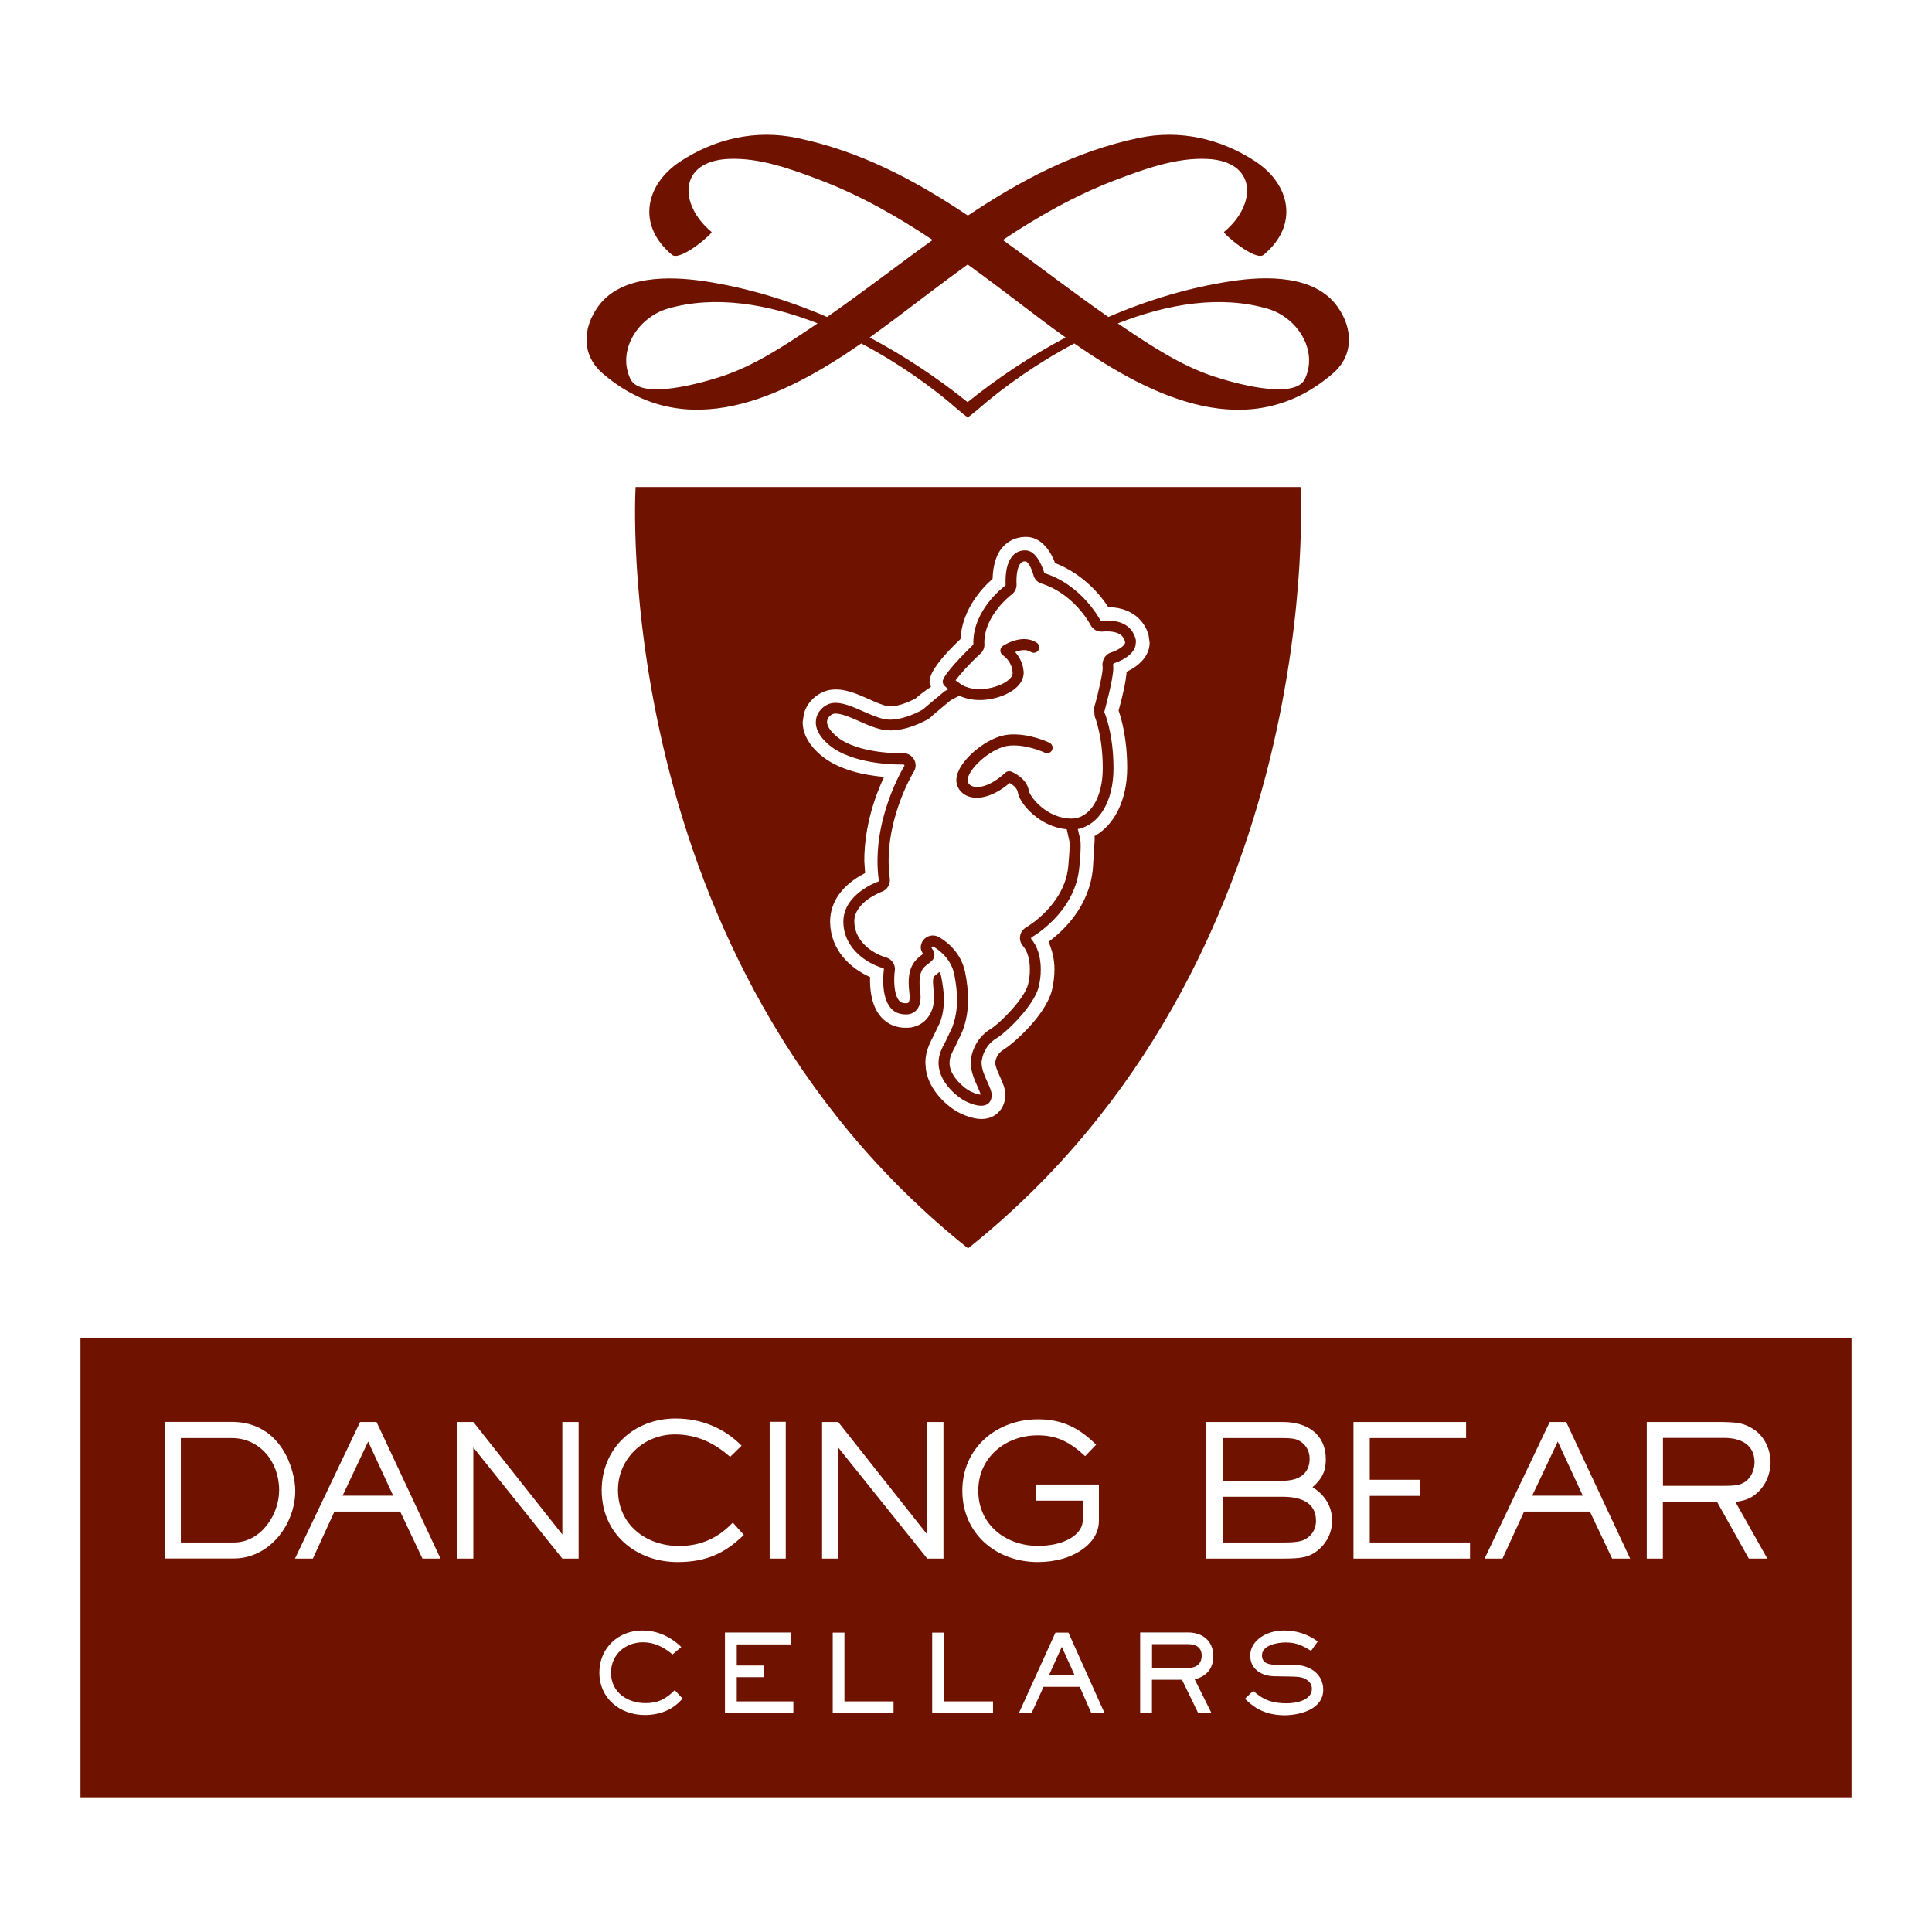
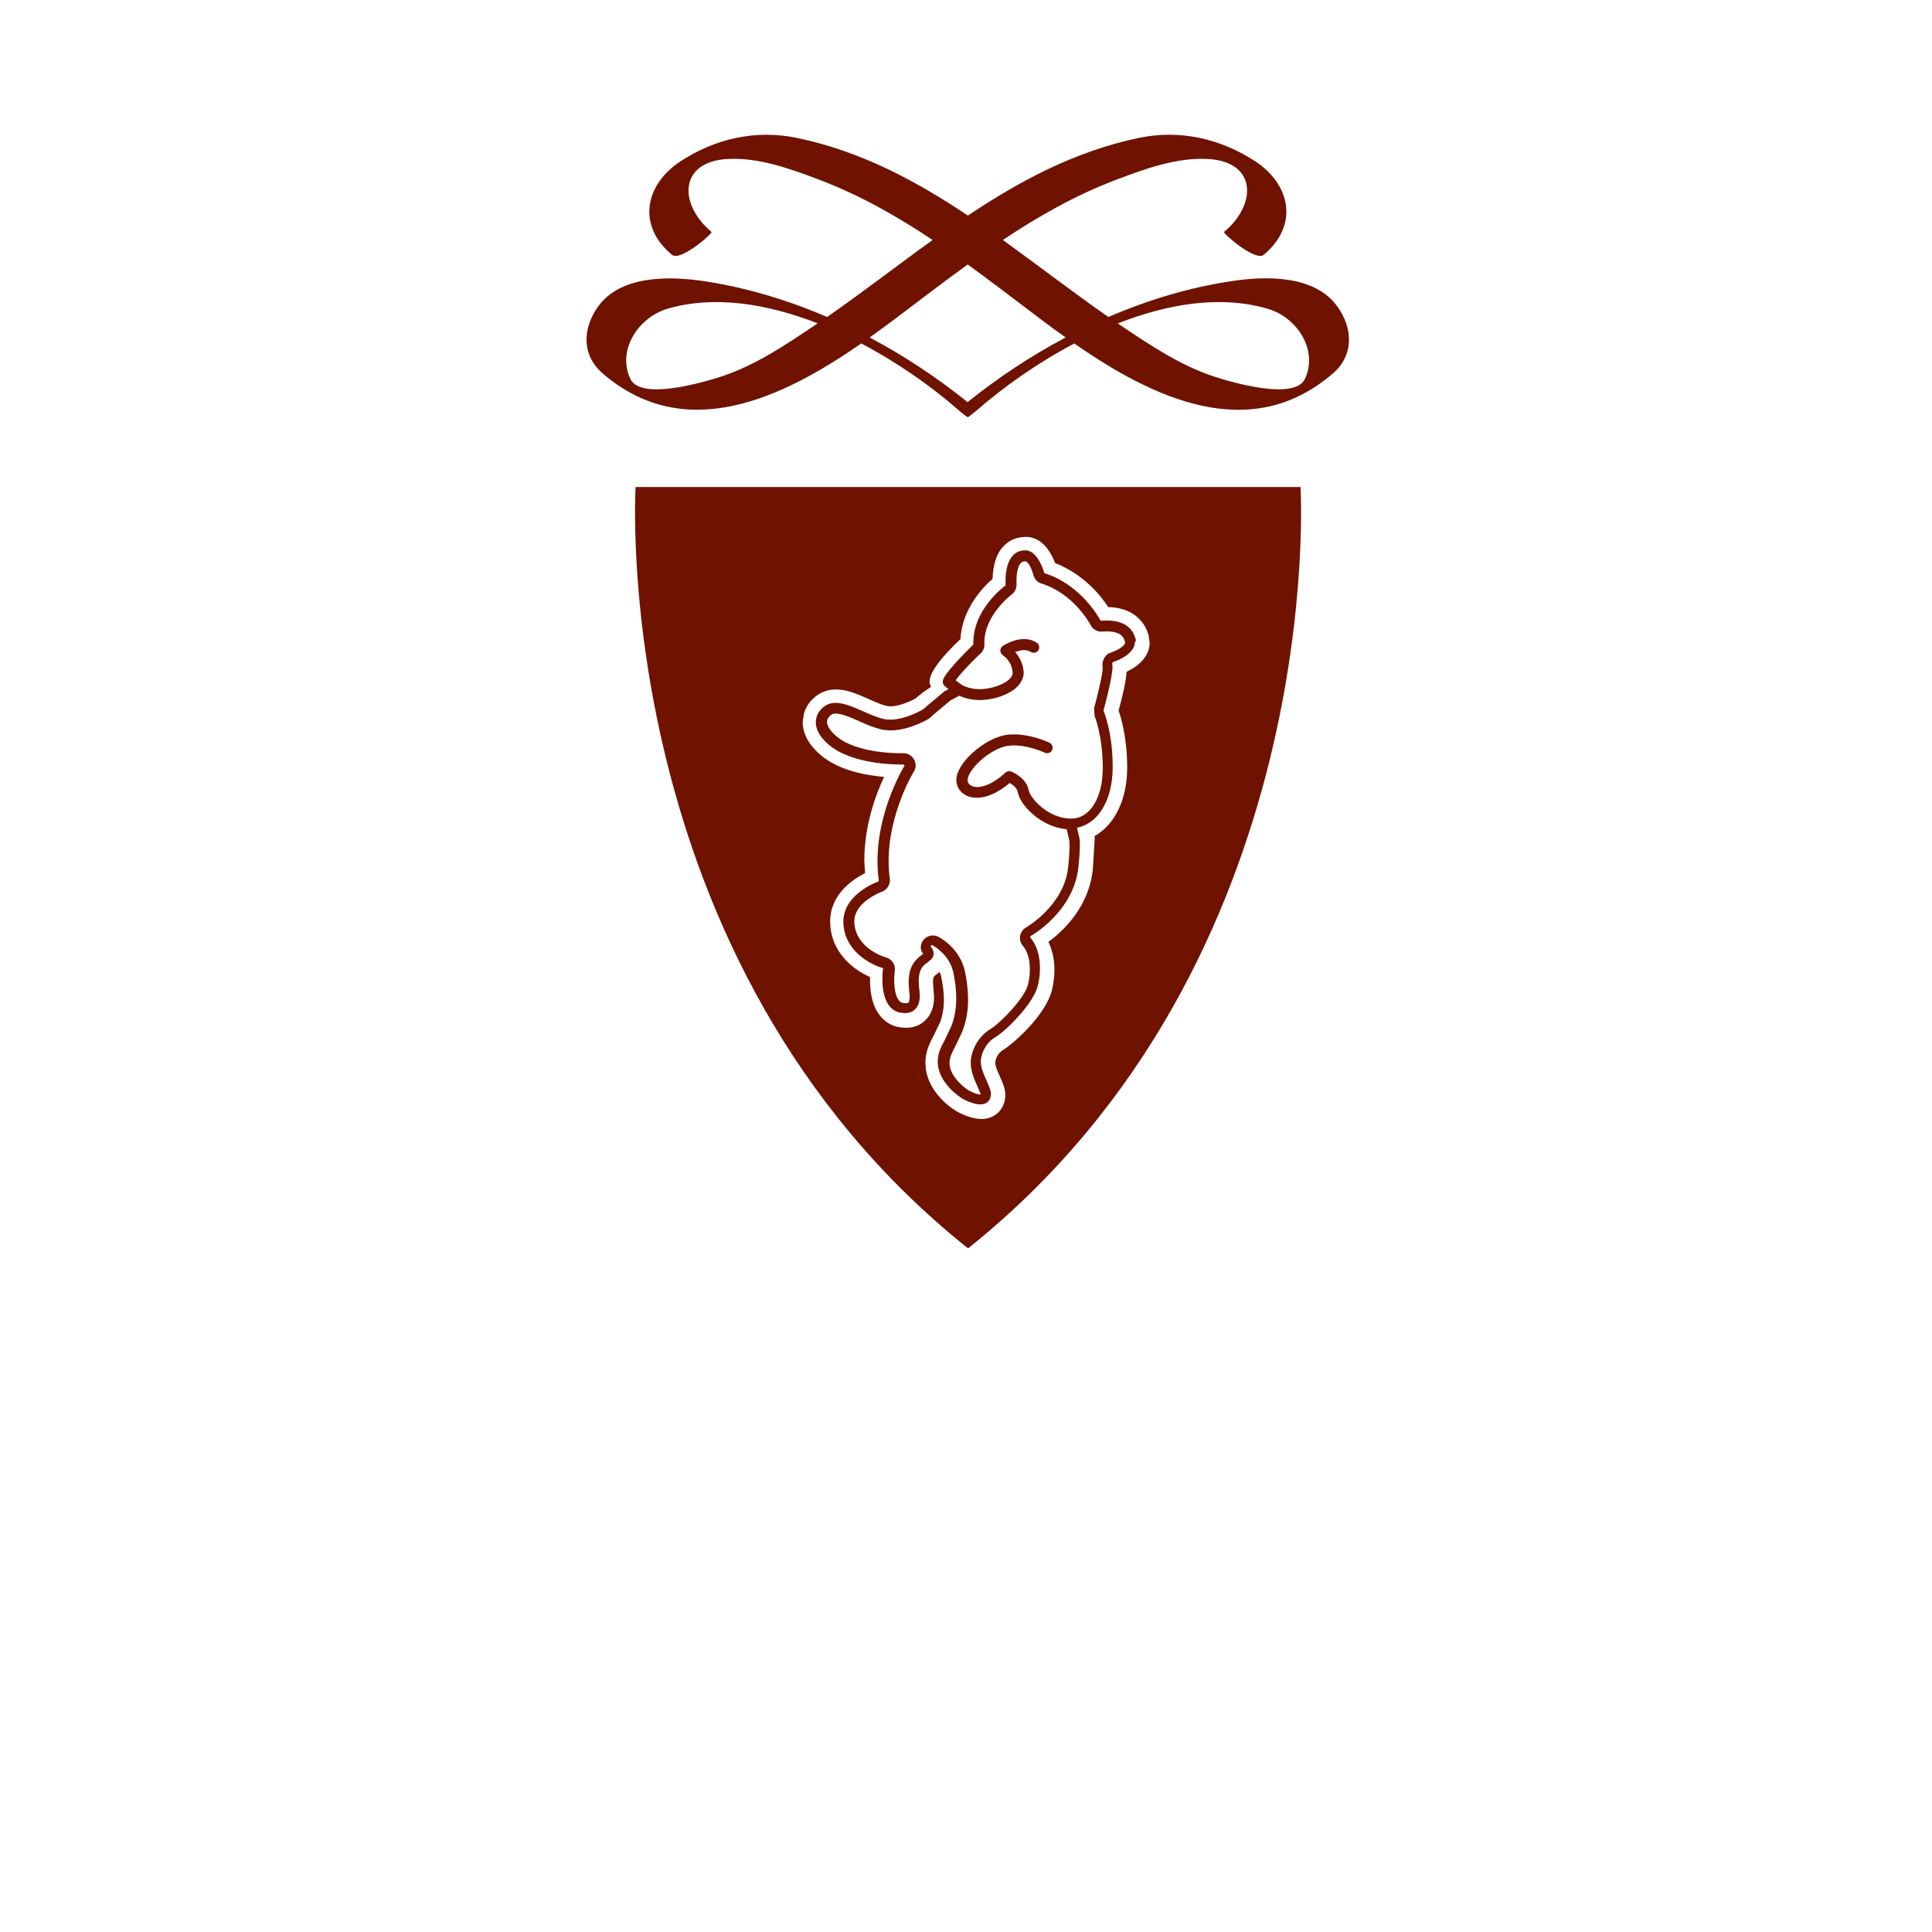
<svg xmlns="http://www.w3.org/2000/svg" version="1.1" id="Layer_1" x="0px" y="0px" viewBox="0 0 216 216" style="enable-background:new 0 0 216 216;" xml:space="preserve">
  <style type="text/css">
	.st0{fill:#6F1200;}
</style>
  <g>
-     <path class="st0" d="M207,149.56v51.38H9v-51.38H207z M33.01,166.66c0-2.23-1.5-7.69-7.08-7.69h-7.52v15.27h7.72   C30.12,174.25,33.01,170.44,33.01,166.66z M31.21,166.6c0,2.78-2.07,5.85-5.07,5.85h-5.92v-11.67h5.72   C28.98,160.78,31.21,163.36,31.21,166.6z M49.25,174.25l-7.15-15.27h-1.84l-7.28,15.27h2l2.41-5.26h7.35l2.49,5.26H49.25z    M43.96,167.22H38.3l2.86-6.05L43.96,167.22z M64.69,174.25v-15.27h-1.82v12.58l-9.95-12.58h-1.8v15.27h1.8v-12.42l9.95,12.42   H64.69z M83.16,171.6l-1.23-1.37c-1.69,1.75-3.57,2.61-6.03,2.61c-3.68,0-6.81-2.39-6.81-6.25c0-3.52,2.88-6.22,6.35-6.22   c2.48,0,4.43,0.96,6.19,2.51l1.28-1.25c-1.98-2-4.55-3.04-7.38-3.04c-4.64,0-8.26,3.31-8.26,8.03c0,4.84,3.8,8.02,8.5,8.02   C78.9,174.63,81.01,173.71,83.16,171.6z M87.85,174.25v-15.29h-1.8v15.29H87.85z M105.48,174.25v-15.27h-1.81v12.58l-9.96-12.58   h-1.8v15.27h1.8v-12.42l9.96,12.42H105.48z M122.86,170.03v-4.06h-7.07v1.8h5.27v2.14c0,1.62-1.82,2.46-3.15,2.74   c-0.62,0.12-1.25,0.18-1.86,0.18c-3.62,0-6.68-2.39-6.68-6.17c0-3.72,3.05-6.19,6.64-6.19c2.27,0,3.7,0.84,5.31,2.33l1.23-1.28   c-1.9-1.88-3.78-2.84-6.5-2.84c-4.62,0-8.46,3.19-8.46,7.97c0,4.82,3.78,7.99,8.46,7.99c0.96,0,1.9-0.13,2.82-0.39   C120.8,173.67,122.86,172.26,122.86,170.03z M148.93,170.03c0-1.63-0.82-2.92-2.19-3.76c1.02-0.88,1.49-1.75,1.49-3.1   c0-2.88-2.14-4.19-4.82-4.19h-8.54v15.27h8.54c2.11,0,3.02-0.12,4.09-1.06C148.41,172.37,148.93,171.26,148.93,170.03z    M146.42,163.07c0,1.82-1.37,2.48-3,2.48h-6.72v-4.77h6.84c0.73,0,1.2,0.08,1.47,0.18C145.93,161.35,146.42,162.16,146.42,163.07z    M147.13,170.02c0,0.71-0.27,1.37-0.84,1.82c-0.53,0.42-1,0.61-2.88,0.61h-6.72v-5.11h6.72   C145.22,167.34,147.13,167.85,147.13,170.02z M164.35,174.25v-1.8h-11.21v-5.21h5.66v-1.8h-5.66v-4.66h10.77v-1.8h-12.59v15.27   L164.35,174.25L164.35,174.25z M182.25,174.25l-7.15-15.27h-1.84l-7.28,15.27h2l2.42-5.26h7.35l2.49,5.26H182.25z M176.96,167.22   h-5.66l2.86-6.05L176.96,167.22z M197.95,163.48c0-1.39-0.67-2.88-1.86-3.66c-1.16-0.76-1.86-0.84-4.33-0.84h-7.65v15.27h1.8v-6.32   h6.07l3.54,6.32h2.07l-3.56-6.32c0.93-0.17,1.57-0.3,2.33-0.94C197.38,166.13,197.95,164.81,197.95,163.48z M196.16,163.49   c0,0.82-0.37,1.7-1.04,2.17c-0.62,0.42-1.25,0.46-2.62,0.46h-6.58v-5.36h6.91C194.6,160.78,196.16,161.49,196.16,163.49z    M76.31,189.9l-0.87-0.94c-0.98,0.98-1.86,1.45-3.27,1.45c-2.03,0-3.86-1.21-3.86-3.39c0-2.04,1.61-3.41,3.58-3.41   c1.29,0,2.33,0.55,3.3,1.36l0.98-0.83c-1.18-1.15-2.68-1.85-4.35-1.85c-2.69,0-4.81,1.97-4.81,4.7c0,2.88,2.3,4.75,5.08,4.75   C73.73,191.74,75.22,191.19,76.31,189.9z M88.7,191.53v-1.31h-6.33v-2.71h3.07v-1.3h-3.07v-2.36h6.1v-1.33h-7.42v9.02L88.7,191.53   L88.7,191.53z M99.9,191.53v-1.31h-5.49v-7.69H93.1v9.02L99.9,191.53L99.9,191.53z M111.02,191.53v-1.31h-5.49v-7.69h-1.31v9.02   L111.02,191.53L111.02,191.53z M123.49,191.53l-4.04-9H118l-4.09,9h1.42l1.34-2.94h4.05l1.29,2.94H123.49z M120.13,187.26h-2.84   l1.42-3.14L120.13,187.26z M135.65,185.17c0-1.71-1.19-2.66-2.84-2.66h-5.34v9.02h1.32v-3.73h3.36l1.81,3.73h1.49l-1.88-3.78   C134.88,187.43,135.65,186.54,135.65,185.17z M134.35,185.1c0,0.95-0.64,1.38-1.53,1.38h-4.02v-2.66h4.02   C133.68,183.82,134.35,184.16,134.35,185.1z M147.94,188.9c0-0.94-0.46-1.76-1.27-2.24c-0.9-0.54-1.72-0.54-2.72-0.54h-1.34   c-0.71,0-1.52-0.16-1.52-1.04c0-1.17,1.76-1.45,2.65-1.45c1.17,0,1.86,0.33,2.84,0.94l0.74-1.05c-1.09-0.82-2.39-1.23-3.74-1.23   c-0.52,0-1.04,0.07-1.56,0.23c-1.15,0.38-2.24,1.26-2.24,2.58c0,1.54,1.28,2.28,2.69,2.31l1.35,0.02c1.33,0.02,1.78,0.05,2.24,0.35   c0.38,0.24,0.61,0.58,0.61,1.03c0,1.3-1.79,1.62-2.79,1.62c-1.57,0-2.6-0.33-3.77-1.39l-0.92,0.88c1.29,1.32,2.67,1.85,4.51,1.85   C145.44,191.73,147.94,191.08,147.94,188.9z" />
    <path class="st0" d="M103.94,76.03L103.94,76.03L103.94,76.03z" />
-     <path class="st0" d="M149.52,34.27c-2.54-3.55-8.02-3.42-11.82-2.84c-4.71,0.7-9.35,2.1-13.78,4.01c-3.98-2.77-7.85-5.76-11.8-8.61   c3.94-2.63,8.06-4.97,12.53-6.68c3.21-1.22,6.82-2.55,10.32-2.38c5.58,0.26,5.58,5.09,1.88,8.16c-0.17,0.14,3.5,3.33,4.43,2.56   c3.95-3.29,3.02-7.86-0.95-10.46c-3.89-2.54-8.42-3.57-13.01-2.61c-7.12,1.49-13.27,4.78-19.11,8.68   c-5.84-3.91-11.99-7.2-19.11-8.68c-4.6-0.96-9.14,0.08-13.01,2.61c-3.98,2.6-4.91,7.18-0.96,10.46c0.93,0.78,4.6-2.42,4.42-2.56   c-3.7-3.08-3.69-7.9,1.88-8.16c3.5-0.17,7.1,1.16,10.31,2.38c4.46,1.7,8.58,4.05,12.53,6.68c-3.95,2.84-7.81,5.84-11.8,8.61   c-4.43-1.91-9.07-3.3-13.78-4.01c-3.81-0.56-9.29-0.69-11.82,2.84c-1.73,2.41-1.89,5.41,0.51,7.48c9.26,7.98,20.13,2.74,28.91-3.35   c4.15,2.18,7.92,4.86,10.85,7.43c0.19,0.18,0.84,0.7,1.06,0.83c0.21-0.13,0.86-0.66,1.06-0.83c2.93-2.56,6.71-5.24,10.85-7.43   c8.78,6.11,19.65,11.34,28.91,3.35C151.41,39.68,151.25,36.68,149.52,34.27z M90.78,36.58c-3.14,2.11-6.45,4.3-10.06,5.49   c-1.88,0.62-9.09,2.78-10.25,0.28c-1.51-3.23,0.91-6.88,4.18-7.84c5.25-1.53,11.16-0.54,16.76,1.64   C91.2,36.29,91,36.44,90.78,36.58z M108.18,44.96c-3.38-2.72-7.07-5.17-10.95-7.23c1.05-0.75,2.07-1.51,3.05-2.24   c2.62-1.98,5.24-3.99,7.91-5.92c2.67,1.93,5.28,3.94,7.9,5.92c0.98,0.74,2,1.5,3.05,2.24C115.25,39.79,111.57,42.23,108.18,44.96z    M145.9,42.35c-1.16,2.5-8.38,0.34-10.25-0.28c-3.62-1.2-6.93-3.39-10.06-5.49c-0.21-0.14-0.42-0.29-0.62-0.42   c5.59-2.2,11.5-3.18,16.76-1.64C145,35.47,147.4,39.12,145.9,42.35z M112.29,60.97c-0.85,0.81-1.27,2.1-1.32,3.75   c-1,0.86-3.41,3.31-3.59,6.73c-2.14,2.03-3.32,3.58-3.44,4.59l-0.02,0.22c0,0.18,0.11,0.35,0.17,0.53   c-0.69,0.44-1.34,0.95-1.72,1.29c-0.75,0.42-2.24,1.03-3.15,0.86c-0.56-0.1-1.28-0.42-2.04-0.76c-1.41-0.63-2.87-1.28-4.35-1.05   c-1.11,0.17-2.5,1.07-2.95,2.65l0,0l-0.14,0.96c0,0.9,0.35,2.25,1.99,3.66c2.04,1.74,5.04,2.28,7.11,2.46   c-0.96,2.05-2.21,5.43-2.21,9.4c0,0,0.06,0.86,0.09,1.35c-1.42,0.72-3.91,2.4-3.91,5.43v0.12c0.07,3.09,2.28,5.11,4.47,6.08   c-0.01,0.18-0.01,0.36-0.01,0.36c0,1.25,0.21,2.97,1.27,4.14c0.73,0.81,1.74,1.22,2.92,1.16c0,0,1.21,0.05,2.12-0.96   c0.56-0.62,0.85-1.44,0.85-2.47l-0.06-0.79l-0.06-0.85c0-0.6,0.09-0.67,0.4-0.9c0.02-0.01,0.18-0.15,0.32-0.27   c0.08,0.17,0.17,0.33,0.2,0.54c0.19,0.95,0.3,1.79,0.3,2.56c0,0.94-0.15,1.78-0.44,2.56l-0.67,1.39c-0.46,0.89-0.96,1.82-0.96,3.09   l0.06,0.8c0.37,2.39,2.48,4.2,3.81,4.85c1.52,0.74,2.78,0.85,3.73,0.33c0.73-0.4,1.2-1.11,1.32-2.01l0.02-0.33   c0-0.73-0.31-1.42-0.62-2.1c-0.24-0.54-0.51-1.13-0.51-1.54l0.02-0.16c0.02-0.11,0.17-0.85,0.88-1.27   c1.23-0.75,4.75-3.93,5.43-6.64c0.19-0.78,0.29-1.56,0.29-2.35c0-1.15-0.26-2.17-0.67-3.08c1.6-1.17,4.53-3.87,4.96-8.12l0.21-3.39   c0,0,0-0.16-0.02-0.31c2.24-1.25,3.65-4.08,3.65-7.62c0-3.3-0.64-5.49-0.96-6.42c0.53-1.9,0.82-3.34,0.9-4.34   c1.63-0.77,2.57-1.93,2.57-3.25l-0.12-0.85c-0.26-0.94-1.24-3.05-4.51-3.13c-0.69-1.08-2.61-3.62-5.94-4.92   c-0.37-0.98-1.27-2.76-3.03-2.92C113.9,59.98,113,60.28,112.29,60.97z M145.4,54.45c0,0,3.23,52.87-37.17,85.12   c-40.41-32.25-37.17-85.12-37.17-85.12S145.4,54.45,145.4,54.45z M126.96,71.43c-0.42-1.51-1.71-2.2-3.82-2.03   c-0.05,0-0.09-0.02-0.12-0.06c-0.23-0.42-2.25-3.99-6.2-5.24c-0.04-0.02-0.07-0.05-0.08-0.09c-0.01-0.03-0.67-2.35-1.96-2.47   c-0.57-0.05-1.08,0.12-1.46,0.49c-0.59,0.56-0.9,1.58-0.9,2.95c0,0.13,0,0.26,0.01,0.4l0,0c0,0.05-0.02,0.08-0.06,0.11   c-0.15,0.11-3.55,2.65-3.55,6.35c0,0.07,0,0.15,0,0.22c-1.08,1.05-3.26,3.27-3.41,4.04c-0.01,0.04-0.01,0.07-0.01,0.12   c0,0.06,0.01,0.11,0.02,0.16c0.04,0.13,0.09,0.28,0.62,0.67c-0.18,0.1-0.43,0.23-0.43,0.23l-2,1.67l-0.41,0.36   c-0.05,0.04-2.42,1.42-4.26,1.1c-0.73-0.13-1.57-0.5-2.37-0.85c-1.23-0.55-2.48-1.11-3.54-0.95c-0.67,0.1-1.49,0.68-1.74,1.58   c-0.2,0.7-0.12,1.8,1.38,3.08c2.81,2.38,8.25,2.2,8.31,2.2c0.05-0.01,0.09,0.03,0.12,0.06s0.02,0.09,0,0.13   c-0.04,0.06-3.76,6.09-2.85,12.77c0.01,0.06-0.03,0.12-0.08,0.14c-0.04,0.01-3.95,1.39-3.88,4.55c0.06,3.06,2.82,4.66,4.44,5.12   c0.06,0.02,0.1,0.08,0.09,0.15c-0.02,0.12-0.42,2.99,0.8,4.35c0.43,0.48,1.03,0.7,1.8,0.67c0.08,0,0.66-0.03,1.06-0.5   c0.38-0.42,0.52-1.12,0.4-2.05c-0.29-2.24,0.33-2.69,0.93-3.13c0.03-0.03,0.38-0.31,0.38-0.31c0.31-0.33,0.44-0.84,0-1.37   c-0.05-0.06-0.05-0.13-0.01-0.18c0.04-0.05,0.11-0.06,0.16-0.04c0.08,0.04,1.92,1.03,2.34,3.07c0.21,1.04,0.32,1.99,0.32,2.87   c0,1.13-0.18,2.14-0.54,3.09l-0.74,1.56c-0.42,0.78-0.79,1.49-0.79,2.41c0,0.18,0.02,0.37,0.05,0.56c0.29,1.86,2.16,3.34,2.97,3.73   c1.33,0.65,2.03,0.55,2.38,0.36c0.21-0.11,0.48-0.35,0.54-0.91c0-0.04,0.01-0.08,0.01-0.12c0-0.38-0.2-0.84-0.49-1.49   c-0.3-0.66-0.65-1.43-0.65-2.15c0-0.15,0.02-0.3,0.06-0.43c0.01-0.07,0.24-1.46,1.55-2.26c1.35-0.82,4.28-3.81,4.76-5.73   c0.18-0.68,0.25-1.36,0.25-2c0-1.39-0.37-2.61-1.07-3.4c-0.01-0.05-0.01-0.07-0.01-0.1c0-0.06,0.02-0.09,0.05-0.1   c0.05-0.02,4.81-2.68,5.33-7.72c0.06-0.53,0.16-1.63,0.16-2.48c0-0.27-0.01-0.51-0.04-0.7c0,0.01,0-0.01,0-0.01s0,0,0,0.01   c0-0.01-0.15-0.65-0.28-1.2c2.38-0.46,3.99-3.1,3.99-6.77c0-4-1.02-6.3-1.03-6.32c0.02-0.1,1.01-3.64,1.01-4.92   c0-0.11-0.01-0.2-0.02-0.28c-0.01-0.01-0.01-0.03-0.01-0.04c0-0.08,0.05-0.18,0.08-0.19c1.26-0.42,2.46-1.22,2.46-2.29   C127.02,71.71,127,71.58,126.96,71.43z M124.19,72.96c-0.64,0.19-1.05,0.93-0.91,1.65c0.05,0.37-0.37,2.44-0.96,4.54l0.06,0.91   c0.01,0.03,0.91,2.19,0.91,5.82c0,3.33-1.44,5.64-3.51,5.64c-2.69,0-4.63-2.38-4.76-3.14c-0.23-1.42-1.89-2.09-1.97-2.12   c-0.22-0.08-0.46-0.04-0.64,0.12c-1.68,1.55-3.14,1.85-3.85,1.45c-0.3-0.17-0.42-0.44-0.37-0.77c0.26-1.33,2.82-3.55,4.68-3.7   c1.93-0.17,3.93,0.79,3.94,0.79c0.3,0.15,0.67,0.02,0.81-0.29c0.15-0.3,0.02-0.67-0.29-0.82c-0.09-0.05-2.31-1.11-4.58-0.91   c-2.28,0.19-5.41,2.74-5.79,4.69c-0.17,0.85,0.21,1.64,0.98,2.07c1.01,0.56,2.82,0.45,4.94-1.35c0.36,0.2,0.83,0.56,0.91,1.03   c0.22,1.35,2.49,3.88,5.47,4.14l0.29,1.28c0,0,0,0.01,0.01,0.01c0.01,0.13,0.02,0.3,0.02,0.53c0,0.57-0.06,1.43-0.15,2.37   c-0.44,4.34-4.66,6.75-4.7,6.78c-0.36,0.2-0.61,0.55-0.68,0.96c-0.01,0.07-0.02,0.16-0.02,0.23c0,0.33,0.12,0.66,0.35,0.91   c0.49,0.55,0.76,1.51,0.76,2.6c0,0.54-0.06,1.13-0.21,1.7c-0.38,1.52-3.06,4.28-4.21,4.98c-1.85,1.13-2.12,3.09-2.12,3.1   c-0.06,0.22-0.07,0.44-0.07,0.67c0,0.95,0.42,1.9,0.75,2.63c0.11,0.26,0.32,0.72,0.36,0.92c-0.18-0.01-0.52-0.06-1.15-0.37   c-0.72-0.35-2.11-1.58-2.3-2.81c-0.02-0.13-0.03-0.26-0.03-0.38c0-0.63,0.26-1.12,0.66-1.87c0.01-0.03,0.77-1.63,0.77-1.63   c0.43-1.12,0.64-2.28,0.64-3.57c0-0.96-0.11-1.99-0.34-3.1c-0.53-2.57-2.72-3.78-2.97-3.91c-0.57-0.3-1.28-0.15-1.69,0.36   c-0.19,0.25-0.29,0.54-0.29,0.84c0,0.25,0.12,0.48,0.26,0.7c-0.06,0.06-0.13,0.11-0.13,0.11c-0.9,0.66-1.48,1.45-1.48,3.09   c0,0.35,0.03,0.73,0.08,1.16c0.02,0.18,0.03,0.32,0.03,0.45c0,0.35-0.06,0.54-0.13,0.63c-0.06,0.07-0.18,0.08-0.18,0.08   c-0.52,0.02-0.72-0.12-0.85-0.27c-0.65-0.71-0.62-2.57-0.5-3.35c0.1-0.67-0.32-1.31-0.98-1.5c-1.29-0.37-3.49-1.63-3.55-3.97   c-0.05-2.22,3.03-3.35,3.07-3.37c0.6-0.21,0.98-0.83,0.9-1.46c-0.84-6.2,2.64-11.9,2.68-11.96c0.27-0.42,0.28-0.96,0.02-1.39   c-0.26-0.44-0.72-0.7-1.23-0.68c-0.05,0-5.04,0.15-7.46-1.91c-0.45-0.39-1.18-1.14-1-1.8c0.11-0.4,0.51-0.67,0.75-0.71   c0.69-0.1,1.83,0.4,2.84,0.85c0.89,0.4,1.79,0.79,2.68,0.95c2.24,0.4,4.79-1.06,5.07-1.23c0.01,0,0.22-0.17,0.22-0.17l0.4-0.37   l1.83-1.53l0.98-0.51c0.62,0.29,1.32,0.46,2.07,0.48c1.51,0.06,3.63-0.53,4.6-1.71c0.44-0.54,0.61-1.15,0.47-1.75l0,0   c0-0.08-0.12-1.01-0.9-1.9c0.52-0.2,1.2-0.36,1.73-0.02c0.29,0.18,0.67,0.11,0.85-0.17c0.19-0.29,0.11-0.67-0.17-0.85   c-1.63-1.08-3.71,0.3-3.8,0.36c-0.17,0.11-0.27,0.3-0.27,0.5s0.09,0.39,0.25,0.51c1.03,0.74,1.09,1.7,1.09,1.74   c0.04,0.19,0.1,0.45-0.19,0.81c-0.62,0.74-2.24,1.31-3.62,1.27c-0.85-0.03-1.45-0.27-1.81-0.46c-0.05-0.03-0.43-0.31-0.73-0.53   c0.42-0.57,1.45-1.76,2.8-3c0.28-0.26,0.43-0.62,0.43-1c0-0.02-0.01-0.17-0.01-0.22c0-3.08,3.02-5.35,3.05-5.37   c0.35-0.26,0.55-0.67,0.55-1.1c0-0.02,0-0.04,0-0.06c0-0.11-0.01-0.22-0.01-0.33c0-0.99,0.18-1.75,0.52-2.06   c0.08-0.08,0.22-0.18,0.51-0.16c0.29,0.07,0.66,0.77,0.88,1.57c0.12,0.44,0.46,0.79,0.91,0.92c3.49,1.1,5.28,4.27,5.47,4.63   c0.24,0.48,0.76,0.78,1.31,0.73c2.18-0.17,2.43,0.75,2.54,1.15C125.88,72.14,125.03,72.68,124.19,72.96z" />
+     <path class="st0" d="M149.52,34.27c-2.54-3.55-8.02-3.42-11.82-2.84c-4.71,0.7-9.35,2.1-13.78,4.01c-3.98-2.77-7.85-5.76-11.8-8.61   c3.94-2.63,8.06-4.97,12.53-6.68c3.21-1.22,6.82-2.55,10.32-2.38c5.58,0.26,5.58,5.09,1.88,8.16c-0.17,0.14,3.5,3.33,4.43,2.56   c3.95-3.29,3.02-7.86-0.95-10.46c-3.89-2.54-8.42-3.57-13.01-2.61c-7.12,1.49-13.27,4.78-19.11,8.68   c-5.84-3.91-11.99-7.2-19.11-8.68c-4.6-0.96-9.14,0.08-13.01,2.61c-3.98,2.6-4.91,7.18-0.96,10.46c0.93,0.78,4.6-2.42,4.42-2.56   c-3.7-3.08-3.69-7.9,1.88-8.16c3.5-0.17,7.1,1.16,10.31,2.38c4.46,1.7,8.58,4.05,12.53,6.68c-3.95,2.84-7.81,5.84-11.8,8.61   c-4.43-1.91-9.07-3.3-13.78-4.01c-3.81-0.56-9.29-0.69-11.82,2.84c-1.73,2.41-1.89,5.41,0.51,7.48c9.26,7.98,20.13,2.74,28.91-3.35   c4.15,2.18,7.92,4.86,10.85,7.43c0.19,0.18,0.84,0.7,1.06,0.83c0.21-0.13,0.86-0.66,1.06-0.83c2.93-2.56,6.71-5.24,10.85-7.43   c8.78,6.11,19.65,11.34,28.91,3.35C151.41,39.68,151.25,36.68,149.52,34.27z M90.78,36.58c-3.14,2.11-6.45,4.3-10.06,5.49   c-1.88,0.62-9.09,2.78-10.25,0.28c-1.51-3.23,0.91-6.88,4.18-7.84c5.25-1.53,11.16-0.54,16.76,1.64   C91.2,36.29,91,36.44,90.78,36.58z M108.18,44.96c-3.38-2.72-7.07-5.17-10.95-7.23c1.05-0.75,2.07-1.51,3.05-2.24   c2.62-1.98,5.24-3.99,7.91-5.92c2.67,1.93,5.28,3.94,7.9,5.92c0.98,0.74,2,1.5,3.05,2.24C115.25,39.79,111.57,42.23,108.18,44.96z    M145.9,42.35c-1.16,2.5-8.38,0.34-10.25-0.28c-3.62-1.2-6.93-3.39-10.06-5.49c-0.21-0.14-0.42-0.29-0.62-0.42   c5.59-2.2,11.5-3.18,16.76-1.64C145,35.47,147.4,39.12,145.9,42.35z M112.29,60.97c-0.85,0.81-1.27,2.1-1.32,3.75   c-1,0.86-3.41,3.31-3.59,6.73c-2.14,2.03-3.32,3.58-3.44,4.59l-0.02,0.22c0,0.18,0.11,0.35,0.17,0.53   c-0.69,0.44-1.34,0.95-1.72,1.29c-0.75,0.42-2.24,1.03-3.15,0.86c-0.56-0.1-1.28-0.42-2.04-0.76c-1.41-0.63-2.87-1.28-4.35-1.05   c-1.11,0.17-2.5,1.07-2.95,2.65l0,0l-0.14,0.96c0,0.9,0.35,2.25,1.99,3.66c2.04,1.74,5.04,2.28,7.11,2.46   c-0.96,2.05-2.21,5.43-2.21,9.4c0,0,0.06,0.86,0.09,1.35c-1.42,0.72-3.91,2.4-3.91,5.43v0.12c0.07,3.09,2.28,5.11,4.47,6.08   c-0.01,0.18-0.01,0.36-0.01,0.36c0,1.25,0.21,2.97,1.27,4.14c0.73,0.81,1.74,1.22,2.92,1.16c0,0,1.21,0.05,2.12-0.96   c0.56-0.62,0.85-1.44,0.85-2.47l-0.06-0.79l-0.06-0.85c0-0.6,0.09-0.67,0.4-0.9c0.02-0.01,0.18-0.15,0.32-0.27   c0.08,0.17,0.17,0.33,0.2,0.54c0.19,0.95,0.3,1.79,0.3,2.56c0,0.94-0.15,1.78-0.44,2.56l-0.67,1.39c-0.46,0.89-0.96,1.82-0.96,3.09   l0.06,0.8c0.37,2.39,2.48,4.2,3.81,4.85c1.52,0.74,2.78,0.85,3.73,0.33c0.73-0.4,1.2-1.11,1.32-2.01l0.02-0.33   c0-0.73-0.31-1.42-0.62-2.1c-0.24-0.54-0.51-1.13-0.51-1.54l0.02-0.16c0.02-0.11,0.17-0.85,0.88-1.27   c1.23-0.75,4.75-3.93,5.43-6.64c0.19-0.78,0.29-1.56,0.29-2.35c0-1.15-0.26-2.17-0.67-3.08c1.6-1.17,4.53-3.87,4.96-8.12l0.21-3.39   c0,0,0-0.16-0.02-0.31c2.24-1.25,3.65-4.08,3.65-7.62c0-3.3-0.64-5.49-0.96-6.42c0.53-1.9,0.82-3.34,0.9-4.34   c1.63-0.77,2.57-1.93,2.57-3.25l-0.12-0.85c-0.26-0.94-1.24-3.05-4.51-3.13c-0.69-1.08-2.61-3.62-5.94-4.92   c-0.37-0.98-1.27-2.76-3.03-2.92C113.9,59.98,113,60.28,112.29,60.97z M145.4,54.45c0,0,3.23,52.87-37.17,85.12   c-40.41-32.25-37.17-85.12-37.17-85.12S145.4,54.45,145.4,54.45z M126.96,71.43c-0.42-1.51-1.71-2.2-3.82-2.03   c-0.05,0-0.09-0.02-0.12-0.06c-0.23-0.42-2.25-3.99-6.2-5.24c-0.04-0.02-0.07-0.05-0.08-0.09c-0.01-0.03-0.67-2.35-1.96-2.47   c-0.57-0.05-1.08,0.12-1.46,0.49c-0.59,0.56-0.9,1.58-0.9,2.95c0,0.13,0,0.26,0.01,0.4l0,0c0,0.05-0.02,0.08-0.06,0.11   c-0.15,0.11-3.55,2.65-3.55,6.35c0,0.07,0,0.15,0,0.22c-1.08,1.05-3.26,3.27-3.41,4.04c-0.01,0.04-0.01,0.07-0.01,0.12   c0,0.06,0.01,0.11,0.02,0.16c0.04,0.13,0.09,0.28,0.62,0.67c-0.18,0.1-0.43,0.23-0.43,0.23l-2,1.67l-0.41,0.36   c-0.05,0.04-2.42,1.42-4.26,1.1c-0.73-0.13-1.57-0.5-2.37-0.85c-1.23-0.55-2.48-1.11-3.54-0.95c-0.67,0.1-1.49,0.68-1.74,1.58   c-0.2,0.7-0.12,1.8,1.38,3.08c2.81,2.38,8.25,2.2,8.31,2.2c0.05-0.01,0.09,0.03,0.12,0.06s0.02,0.09,0,0.13   c-0.04,0.06-3.76,6.09-2.85,12.77c0.01,0.06-0.03,0.12-0.08,0.14c-0.04,0.01-3.95,1.39-3.88,4.55c0.06,3.06,2.82,4.66,4.44,5.12   c-0.02,0.12-0.42,2.99,0.8,4.35c0.43,0.48,1.03,0.7,1.8,0.67c0.08,0,0.66-0.03,1.06-0.5   c0.38-0.42,0.52-1.12,0.4-2.05c-0.29-2.24,0.33-2.69,0.93-3.13c0.03-0.03,0.38-0.31,0.38-0.31c0.31-0.33,0.44-0.84,0-1.37   c-0.05-0.06-0.05-0.13-0.01-0.18c0.04-0.05,0.11-0.06,0.16-0.04c0.08,0.04,1.92,1.03,2.34,3.07c0.21,1.04,0.32,1.99,0.32,2.87   c0,1.13-0.18,2.14-0.54,3.09l-0.74,1.56c-0.42,0.78-0.79,1.49-0.79,2.41c0,0.18,0.02,0.37,0.05,0.56c0.29,1.86,2.16,3.34,2.97,3.73   c1.33,0.65,2.03,0.55,2.38,0.36c0.21-0.11,0.48-0.35,0.54-0.91c0-0.04,0.01-0.08,0.01-0.12c0-0.38-0.2-0.84-0.49-1.49   c-0.3-0.66-0.65-1.43-0.65-2.15c0-0.15,0.02-0.3,0.06-0.43c0.01-0.07,0.24-1.46,1.55-2.26c1.35-0.82,4.28-3.81,4.76-5.73   c0.18-0.68,0.25-1.36,0.25-2c0-1.39-0.37-2.61-1.07-3.4c-0.01-0.05-0.01-0.07-0.01-0.1c0-0.06,0.02-0.09,0.05-0.1   c0.05-0.02,4.81-2.68,5.33-7.72c0.06-0.53,0.16-1.63,0.16-2.48c0-0.27-0.01-0.51-0.04-0.7c0,0.01,0-0.01,0-0.01s0,0,0,0.01   c0-0.01-0.15-0.65-0.28-1.2c2.38-0.46,3.99-3.1,3.99-6.77c0-4-1.02-6.3-1.03-6.32c0.02-0.1,1.01-3.64,1.01-4.92   c0-0.11-0.01-0.2-0.02-0.28c-0.01-0.01-0.01-0.03-0.01-0.04c0-0.08,0.05-0.18,0.08-0.19c1.26-0.42,2.46-1.22,2.46-2.29   C127.02,71.71,127,71.58,126.96,71.43z M124.19,72.96c-0.64,0.19-1.05,0.93-0.91,1.65c0.05,0.37-0.37,2.44-0.96,4.54l0.06,0.91   c0.01,0.03,0.91,2.19,0.91,5.82c0,3.33-1.44,5.64-3.51,5.64c-2.69,0-4.63-2.38-4.76-3.14c-0.23-1.42-1.89-2.09-1.97-2.12   c-0.22-0.08-0.46-0.04-0.64,0.12c-1.68,1.55-3.14,1.85-3.85,1.45c-0.3-0.17-0.42-0.44-0.37-0.77c0.26-1.33,2.82-3.55,4.68-3.7   c1.93-0.17,3.93,0.79,3.94,0.79c0.3,0.15,0.67,0.02,0.81-0.29c0.15-0.3,0.02-0.67-0.29-0.82c-0.09-0.05-2.31-1.11-4.58-0.91   c-2.28,0.19-5.41,2.74-5.79,4.69c-0.17,0.85,0.21,1.64,0.98,2.07c1.01,0.56,2.82,0.45,4.94-1.35c0.36,0.2,0.83,0.56,0.91,1.03   c0.22,1.35,2.49,3.88,5.47,4.14l0.29,1.28c0,0,0,0.01,0.01,0.01c0.01,0.13,0.02,0.3,0.02,0.53c0,0.57-0.06,1.43-0.15,2.37   c-0.44,4.34-4.66,6.75-4.7,6.78c-0.36,0.2-0.61,0.55-0.68,0.96c-0.01,0.07-0.02,0.16-0.02,0.23c0,0.33,0.12,0.66,0.35,0.91   c0.49,0.55,0.76,1.51,0.76,2.6c0,0.54-0.06,1.13-0.21,1.7c-0.38,1.52-3.06,4.28-4.21,4.98c-1.85,1.13-2.12,3.09-2.12,3.1   c-0.06,0.22-0.07,0.44-0.07,0.67c0,0.95,0.42,1.9,0.75,2.63c0.11,0.26,0.32,0.72,0.36,0.92c-0.18-0.01-0.52-0.06-1.15-0.37   c-0.72-0.35-2.11-1.58-2.3-2.81c-0.02-0.13-0.03-0.26-0.03-0.38c0-0.63,0.26-1.12,0.66-1.87c0.01-0.03,0.77-1.63,0.77-1.63   c0.43-1.12,0.64-2.28,0.64-3.57c0-0.96-0.11-1.99-0.34-3.1c-0.53-2.57-2.72-3.78-2.97-3.91c-0.57-0.3-1.28-0.15-1.69,0.36   c-0.19,0.25-0.29,0.54-0.29,0.84c0,0.25,0.12,0.48,0.26,0.7c-0.06,0.06-0.13,0.11-0.13,0.11c-0.9,0.66-1.48,1.45-1.48,3.09   c0,0.35,0.03,0.73,0.08,1.16c0.02,0.18,0.03,0.32,0.03,0.45c0,0.35-0.06,0.54-0.13,0.63c-0.06,0.07-0.18,0.08-0.18,0.08   c-0.52,0.02-0.72-0.12-0.85-0.27c-0.65-0.71-0.62-2.57-0.5-3.35c0.1-0.67-0.32-1.31-0.98-1.5c-1.29-0.37-3.49-1.63-3.55-3.97   c-0.05-2.22,3.03-3.35,3.07-3.37c0.6-0.21,0.98-0.83,0.9-1.46c-0.84-6.2,2.64-11.9,2.68-11.96c0.27-0.42,0.28-0.96,0.02-1.39   c-0.26-0.44-0.72-0.7-1.23-0.68c-0.05,0-5.04,0.15-7.46-1.91c-0.45-0.39-1.18-1.14-1-1.8c0.11-0.4,0.51-0.67,0.75-0.71   c0.69-0.1,1.83,0.4,2.84,0.85c0.89,0.4,1.79,0.79,2.68,0.95c2.24,0.4,4.79-1.06,5.07-1.23c0.01,0,0.22-0.17,0.22-0.17l0.4-0.37   l1.83-1.53l0.98-0.51c0.62,0.29,1.32,0.46,2.07,0.48c1.51,0.06,3.63-0.53,4.6-1.71c0.44-0.54,0.61-1.15,0.47-1.75l0,0   c0-0.08-0.12-1.01-0.9-1.9c0.52-0.2,1.2-0.36,1.73-0.02c0.29,0.18,0.67,0.11,0.85-0.17c0.19-0.29,0.11-0.67-0.17-0.85   c-1.63-1.08-3.71,0.3-3.8,0.36c-0.17,0.11-0.27,0.3-0.27,0.5s0.09,0.39,0.25,0.51c1.03,0.74,1.09,1.7,1.09,1.74   c0.04,0.19,0.1,0.45-0.19,0.81c-0.62,0.74-2.24,1.31-3.62,1.27c-0.85-0.03-1.45-0.27-1.81-0.46c-0.05-0.03-0.43-0.31-0.73-0.53   c0.42-0.57,1.45-1.76,2.8-3c0.28-0.26,0.43-0.62,0.43-1c0-0.02-0.01-0.17-0.01-0.22c0-3.08,3.02-5.35,3.05-5.37   c0.35-0.26,0.55-0.67,0.55-1.1c0-0.02,0-0.04,0-0.06c0-0.11-0.01-0.22-0.01-0.33c0-0.99,0.18-1.75,0.52-2.06   c0.08-0.08,0.22-0.18,0.51-0.16c0.29,0.07,0.66,0.77,0.88,1.57c0.12,0.44,0.46,0.79,0.91,0.92c3.49,1.1,5.28,4.27,5.47,4.63   c0.24,0.48,0.76,0.78,1.31,0.73c2.18-0.17,2.43,0.75,2.54,1.15C125.88,72.14,125.03,72.68,124.19,72.96z" />
  </g>
</svg>